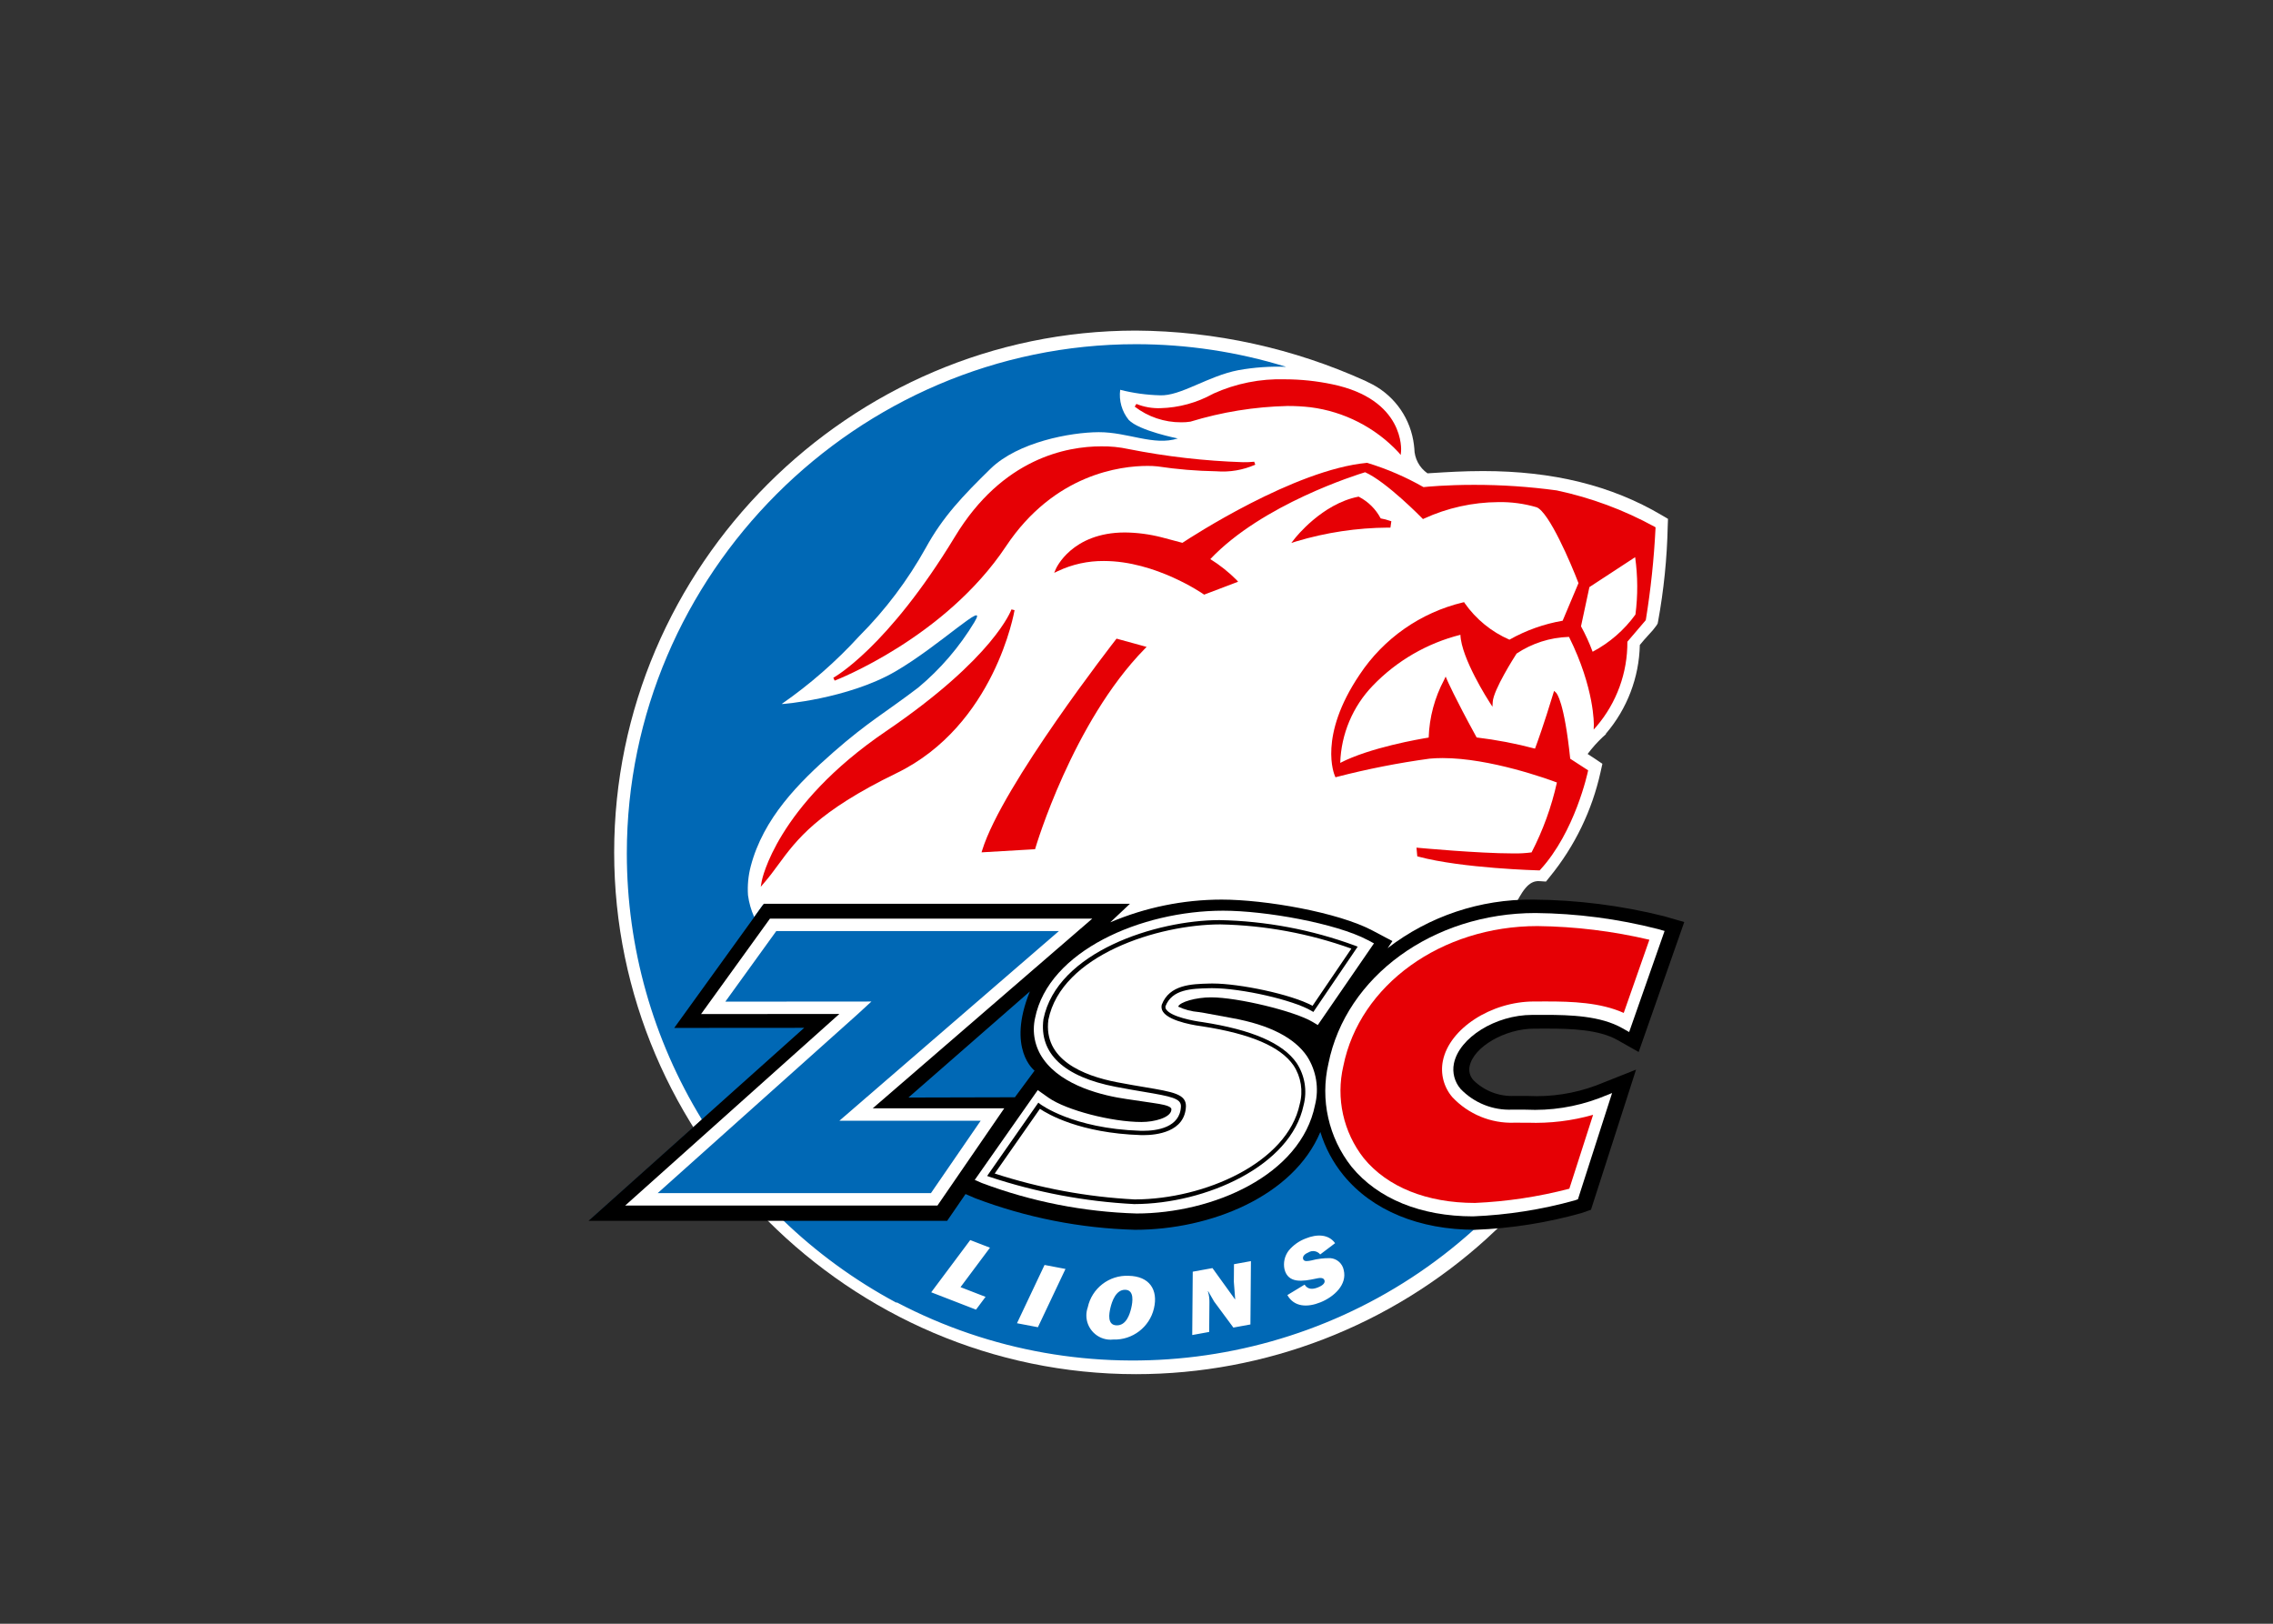
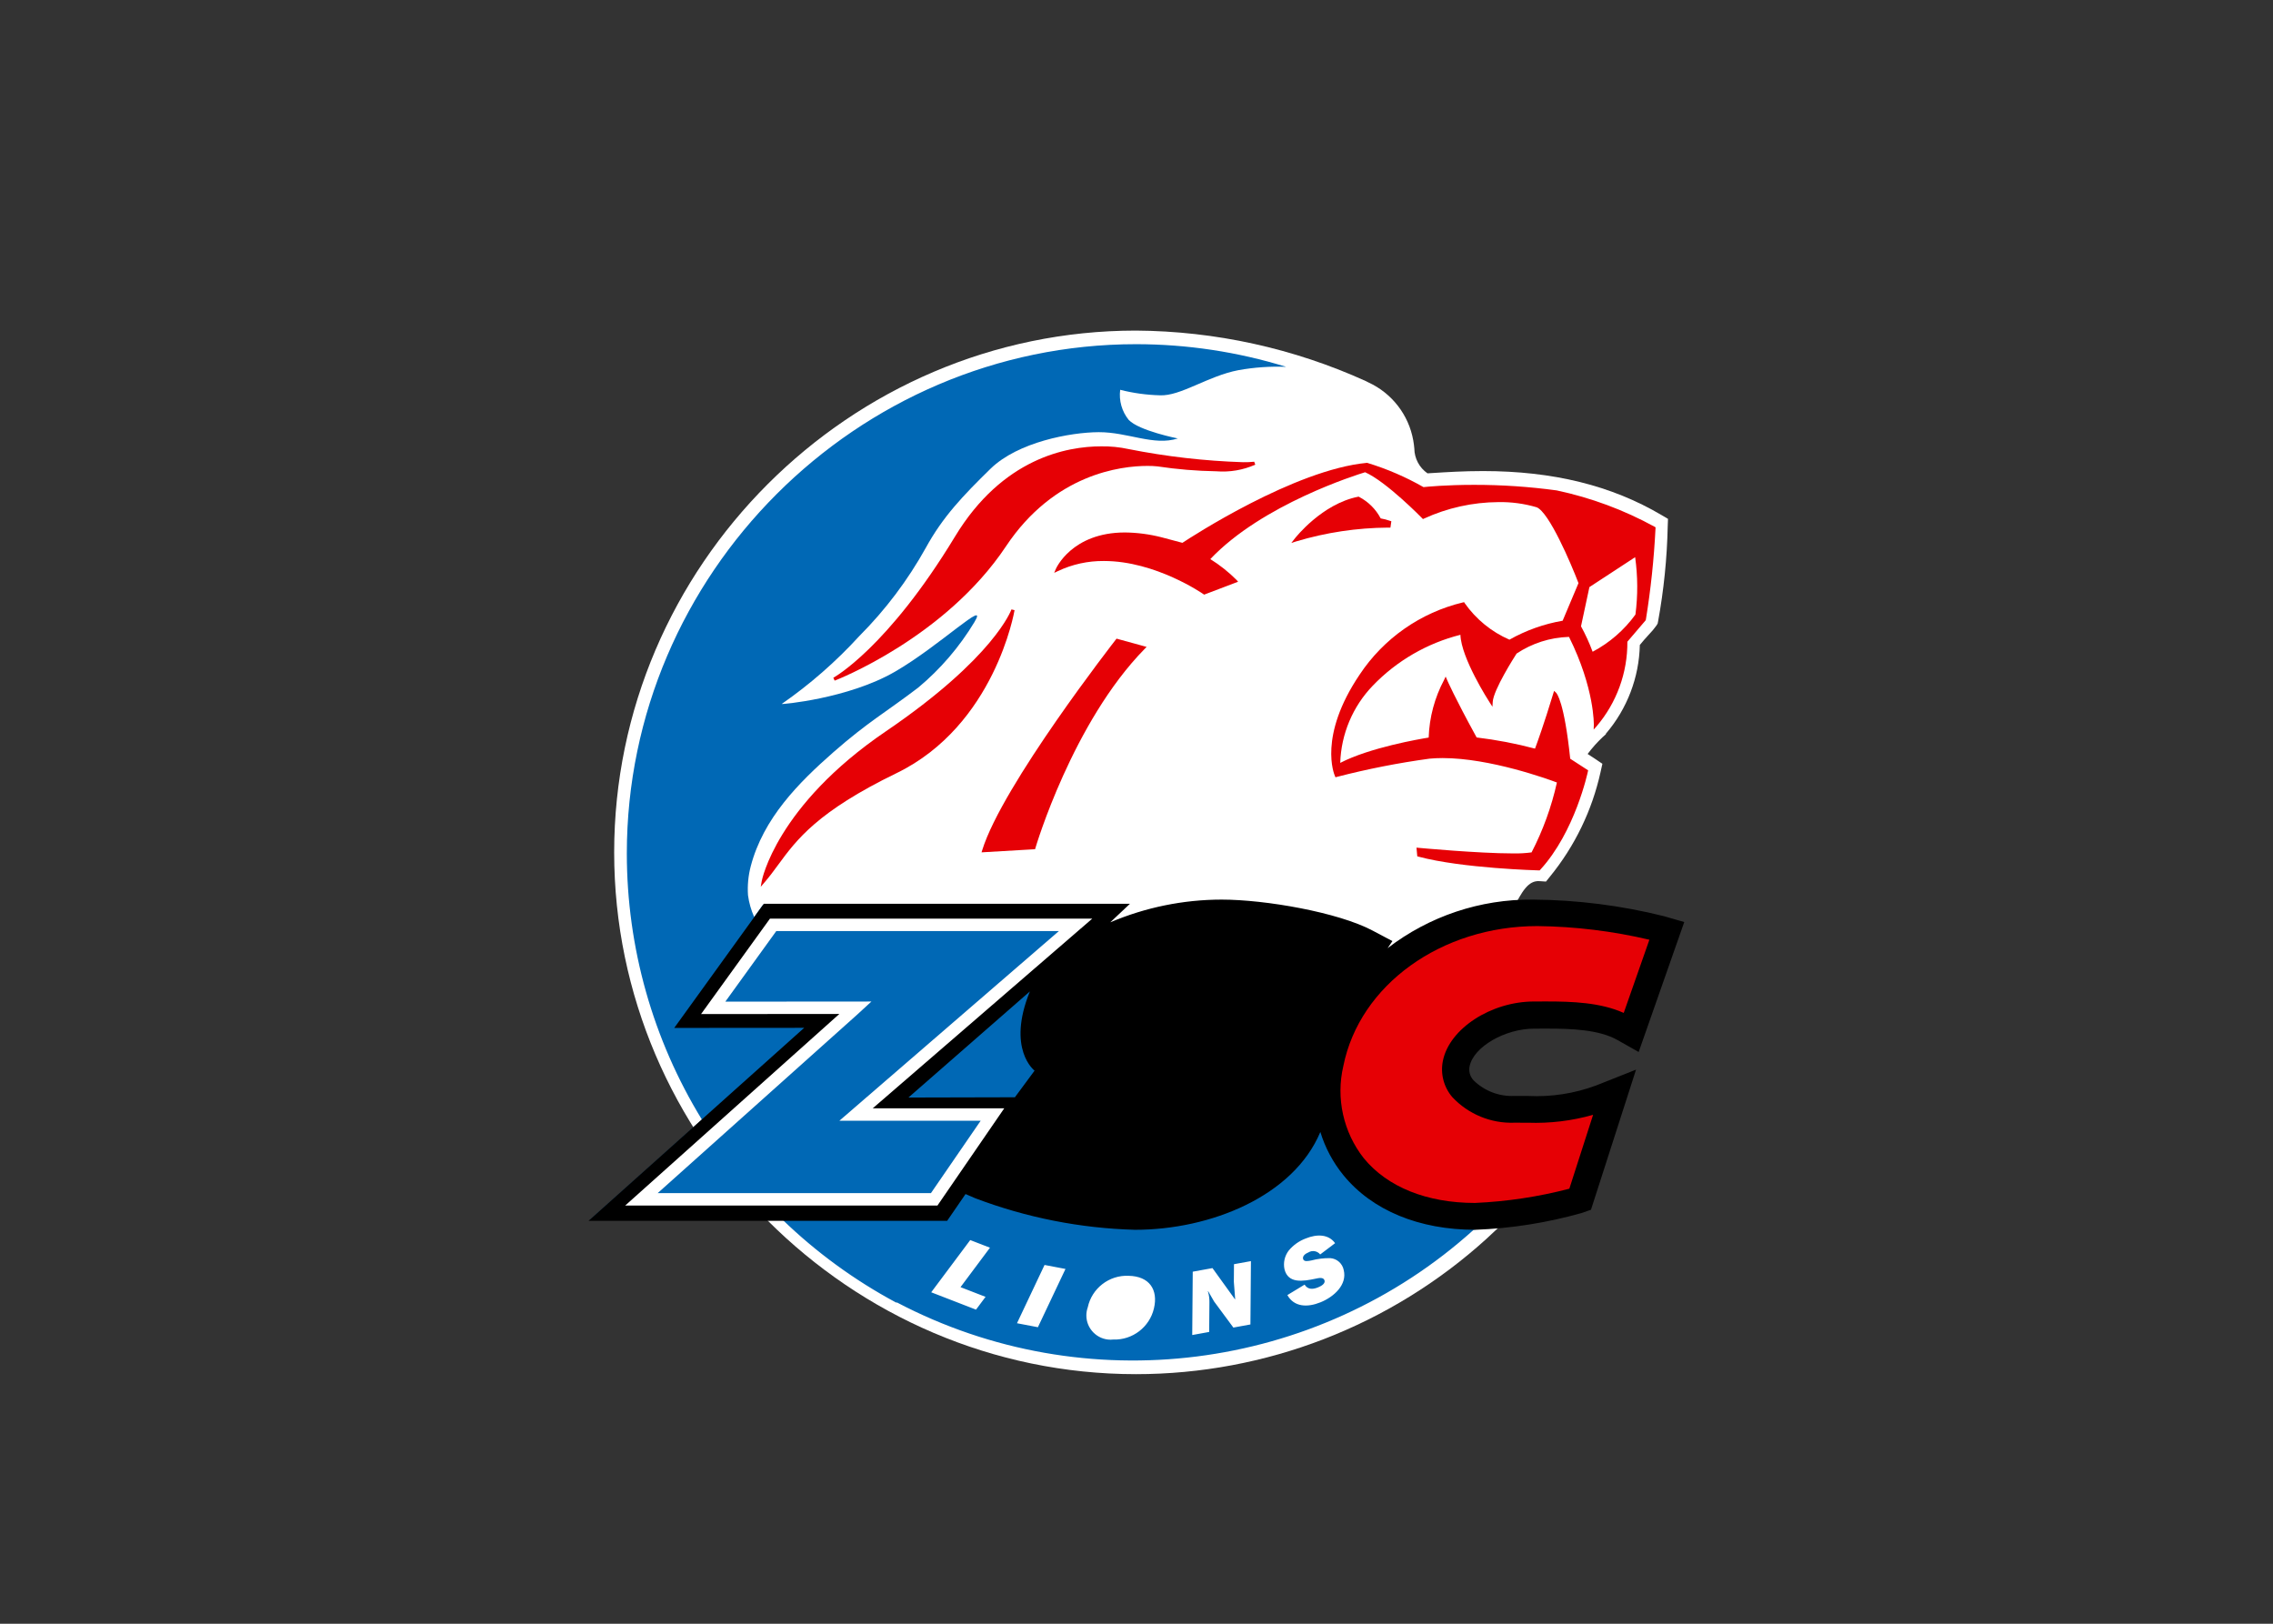
<svg xmlns="http://www.w3.org/2000/svg" clip-rule="evenodd" fill-rule="evenodd" stroke-linejoin="round" stroke-miterlimit="2" viewBox="0 0 560 400">
  <rect x="0" y="0" width="560" height="400" fill="#333333" stroke="none" />
  <g fill-rule="nonzero" transform="matrix(2.296 0 0 2.296 145 81.438)">
    <path d="m115.146 19.799c-5.385-3.181-11.657-4.727-19.174-4.727-2.096 0-3.928.117-5.4.21-.19.012-.373.023-.55.034-.875-.607-1.402-1.602-1.412-2.667-.027-.279-.056-.568-.116-.874-.489-2.734-2.291-5.06-4.816-6.217l-.262-.135c-7.756-3.521-16.167-5.369-24.684-5.423-30.711.001-55.982 25.273-55.982 55.984 0 30.712 25.272 55.984 55.984 55.984 13.91 0 27.332-5.184 37.631-14.534 3.428-3.115 4.493-4.661 4.219-6.126-.269-1.437-1.681-1.98-3.176-2.556-2.878-1.107-6.817-2.622-7.818-9.871.033-1.151 2.848-8.274 7.721-13.756.742-.917 1.365-1.925 1.854-2.998 1.006-1.979 1.67-3.139 2.879-3.056l.693.046.435-.542c2.659-3.261 4.516-7.102 5.422-11.211l.197-.883-.749-.508c-.283-.19-.57-.377-.836-.546.484-.648 1.023-1.252 1.611-1.807l.342-.305.014-.073c2.272-2.656 3.557-6.018 3.635-9.513.249-.318.686-.8.948-1.089.303-.308.581-.639.832-.99l.128-.204.049-.236c.616-3.372.962-6.787 1.035-10.214l.03-.793z" fill="#fff" />
    <path d="m101.46 74.737 1.337-.003c2.644 0 5.636.097 7.679 1.252l2.127 1.202 4.798-13.683-2.081-.598c-4.556-1.134-9.23-1.728-13.926-1.768h-.098c-5.925-.072-11.684 1.978-16.232 5.778l.954-1.405-2.016-1.066c-3.678-1.95-11.461-3.307-16.146-3.307-4.361 0-8.672.94-12.637 2.758l2.454-2.312h-38.94l-.959 1.328c-.333-.741-.557-1.526-.663-2.331-.071-1.052.03-2.108.299-3.126 1.349-5.127 5.113-8.925 8.853-12.208 3.724-3.27 5.657-4.303 9.116-6.943 2.385-1.99 4.421-4.363 6.025-7.022 1.605-2.659-3.743 2.56-8.538 5.325-5.04 2.907-12.228 3.513-12.14 3.455 3.038-2.111 5.831-4.553 8.326-7.283 2.805-2.812 5.207-5.999 7.137-9.469 1.827-3.333 3.982-5.586 6.937-8.478 2.955-2.891 8.626-3.918 11.613-3.933 3.124-.015 5.912 1.503 8.493.674 0 0-4.154-.821-5.268-1.988-.734-.906-1.066-2.075-.916-3.231 1.392.354 2.818.551 4.253.589 2.218.114 5.157-2.075 8.44-2.698 1.689-.304 3.405-.423 5.119-.355-5.219-1.611-10.651-2.431-16.114-2.431-29.973 0-54.638 24.665-54.638 54.638 0 10.08 2.789 19.965 8.057 28.558l-11.992 10.73h20.628c3.637 3.515 7.743 6.509 12.2 8.899l.102-.005c20.179 10.587 44.961 7.461 61.879-7.805l.279-.048-.042-.077c3.812-.156 7.592-.756 11.264-1.789l.96-.335 4.735-14.723-4.026 1.598c-2.354.875-4.862 1.261-7.371 1.136l-1.444-.003c-1.681.082-3.322-.546-4.518-1.731-.396-.437-.56-1.038-.443-1.615.427-2.134 3.871-4.151 7.084-4.151m-58.859 28.937-1.026 1.372-4.806-1.862 4.187-5.603 2.118.819-3.161 4.233zm5.617 3.258-2.245-.428 2.958-6.252 2.246.428zm12.452-2.022c-.464 2.005-2.3 3.414-4.357 3.343-.099.011-.198.017-.298.017-1.425 0-2.598-1.173-2.598-2.598 0-.298.051-.594.151-.874.433-2.034 2.289-3.472 4.366-3.383 2.264.035 3.206 1.509 2.736 3.495m10.352 1.726-1.83.333-2.069-2.8-.639-1.11-.022.023.021.076c.102.361.149.736.14 1.112l-.026 3.17-1.819.33.055-6.796 2.117-.385 2.417 3.351.02-.024-.143-1.854.015-1.892 1.819-.33zm-12.441-11.646c-5.67-.17-11.273-1.275-16.584-3.269l-.767-.333 6.761-9.637 1.172.828c1.914 1.332 6.758 2.594 9.963 2.594 1.417 0 3.04-.469 3.191-1.225.036-.177-.005-.236-.021-.258-.211-.302-1.184-.447-1.767-.534-.128-.019-.253-.038-.374-.058l-2.664-.392c-2.442-.351-6.847-1.374-8.896-4.276-.912-1.276-1.236-2.884-.889-4.413 1.446-7.208 11.395-11.515 20.179-11.515 4.515 0 12.106 1.345 15.508 3.147l.675.358-6.026 8.763-.55-.33c-1.932-1.161-8.046-2.642-10.904-2.642-1.616 0-3.363.498-3.531.997.693.322 1.436.518 2.197.581.251.038.477.071.655.106l2.985.551c3.954.722 6.642 2.098 7.99 4.085.997 1.549 1.308 3.444.859 5.231-1.517 7.561-11.005 11.641-19.162 11.641m19.971 9.264c-1.428.579-2.842.516-3.567-.771l1.85-1.122c.326.516.834.543 1.439.296.268-.108.794-.364.703-.73-.102-.406-.646-.269-.968-.202-1.339.279-2.941.558-3.332-1.013-.15-.706.018-1.443.46-2.013.487-.583 1.117-1.029 1.829-1.293 1.18-.48 2.438-.471 3.141.508l-1.599 1.21c-.304-.382-.852-.476-1.267-.217-.277.112-.655.351-.568.697.086.347.598.214.871.167.671-.179 1.363-.264 2.056-.251.708.054 1.296.578 1.432 1.275.396 1.59-1.072 2.887-2.48 3.459" fill="#0068b5" />
-     <path d="m57.579 102.915c-1.006-.015-1.423 1.281-1.577 1.93-.151.64-.367 1.87.672 1.887 1.04.016 1.407-1.214 1.559-1.852.154-.649.353-1.949-.654-1.965" fill="#0068b5" />
    <path d="m101.486 74.896 1.337-.003c2.623 0 5.588.095 7.599 1.232l2.261 1.279 4.892-13.946-2.213-.636c-4.563-1.136-9.244-1.73-13.946-1.771h-.093c-5.629-.058-11.117 1.777-15.579 5.21l.515-.758-2.143-1.135c-3.69-1.955-11.491-3.317-16.184-3.317-4.107.004-8.171.834-11.951 2.44l2.116-1.994h-39.285l-9.617 13.322 13.946-.01-23.141 20.704h38.482l1.972-2.87 1.036.449c5.487 2.082 11.285 3.227 17.152 3.387 8.092 0 16.994-3.596 19.884-10.497.518 1.699 1.363 3.28 2.488 4.655 3.087 3.767 8.109 5.842 14.141 5.842 3.854-.148 7.677-.75 11.39-1.795l1.021-.357 4.835-15.033-4.282 1.699c-2.335.867-4.823 1.25-7.311 1.126l-1.443-.004c-1.639.082-3.239-.527-4.407-1.679-.375-.403-.53-.965-.416-1.503.416-2.076 3.79-4.037 6.944-4.037m-55.737 7.364-11.421.028s13.03-11.389 13.029-11.385c-2.521 6.209.504 8.501.504 8.501z" />
-     <path d="m93.577 81.367c1.444 1.503 3.468 2.312 5.55 2.22l1.443.004c2.678.13 5.355-.289 7.865-1.231l1.396-.554-3.665 11.399-.333.117c-3.563.991-7.228 1.567-10.923 1.716-5.593 0-10.22-1.888-13.028-5.314-2.473-3.121-3.39-7.205-2.489-11.083 1.877-9.357 11.222-16.149 22.218-16.149 4.43.044 8.838.621 13.131 1.718l.722.207-3.803 10.845-.739-.418c-2.324-1.315-5.522-1.425-8.335-1.425l-1.337.004c-3.913 0-7.835 2.44-8.393 5.222-.195.969.071 1.975.72 2.722" fill="#fff" />
    <g fill="#e60005">
      <path d="m56.587 33.142c-.122.155-12.193 15.64-14.343 22.603l-.073.236 5.744-.336.034-.116c.039-.134 3.993-13.496 11.73-21.382l.205-.208-3.227-.887z" />
      <path d="m86.046 21.141.097-.684-.138-.043c-.327-.116-.663-.203-1.005-.262-.519-.986-1.326-1.79-2.313-2.307l-.054-.029-.06.012c-3.875.772-6.705 4.369-6.823 4.522l-.34.438.529-.17c3.2-.958 6.52-1.456 9.859-1.479z" />
      <path d="m114.406 21.054c-3.295-1.808-6.838-3.124-10.514-3.905-2.94-.402-5.905-.601-8.872-.598-2.992 0-5.055.204-5.427.243-1.904-1.086-3.923-1.957-6.019-2.596l-.031-.009-.033.003c-7.752.734-18.833 7.951-19.786 8.58l-2.258-.6c-1.277-.325-2.588-.497-3.906-.512-5.715 0-7.402 3.879-7.419 3.918l-.174.415.406-.194c1.542-.727 3.228-1.095 4.933-1.078 5.556 0 10.625 3.523 10.675 3.558l.075.052 3.642-1.385-.156-.184c-.853-.853-1.8-1.606-2.823-2.244 5.564-5.879 15.74-9.056 16.61-9.32 2.289 1.016 6.084 4.898 6.122 4.938l.083.086.109-.049c2.503-1.149 5.222-1.752 7.976-1.77 1.391-.026 2.778.161 4.113.553 1.333.52 3.671 5.989 4.493 8.14l-1.701 4.034c-2.006.345-3.937 1.033-5.709 2.033-1.929-.84-3.59-2.195-4.799-3.917l-.06-.104-.117.02c-4.552 1.086-8.524 3.863-11.107 7.764-4.456 6.607-2.719 10.697-2.643 10.867l.06.134.141-.038c3.275-.848 6.597-1.502 9.949-1.96.442-.042.917-.063 1.41-.063 5.075 0 11.284 2.254 12.26 2.621-.578 2.607-1.492 5.128-2.719 7.498-.671.089-1.348.126-2.024.11-3.677 0-10.055-.594-10.119-.6l-.205-.019.084.931.117.032c4.705 1.263 12.853 1.476 12.935 1.478l.077.002.053-.057c3.761-4.079 5.116-10.502 5.129-10.566l.024-.114-1.923-1.246c-.639-6.127-1.441-7.017-1.532-7.098l-.2-.182-.079.259c-1.008 3.327-1.761 5.389-1.967 5.937-2.058-.545-4.151-.945-6.264-1.198-2.378-4.33-3.166-6.163-3.174-6.181l-.15-.353-.162.347c-1.02 1.911-1.588 4.032-1.66 6.198-.977.158-6.306 1.069-9.49 2.716.097-3.1 1.344-6.055 3.496-8.287 2.561-2.663 5.819-4.553 9.401-5.455.078 2.503 3.023 7.082 3.153 7.28l.282.437.032-.52c.08-1.303 2.325-4.82 2.56-5.184 1.656-1.103 3.587-1.722 5.576-1.787h.051c2.757 5.545 2.662 9.431 2.661 9.47l-.017.471.315-.351c2.152-2.53 3.325-5.752 3.302-9.075l1.945-2.278.037-.075c.528-3.25.874-6.527 1.037-9.816l.005-.104zm-2.069 9.412c-1.204 1.666-2.777 3.032-4.594 3.992-.348-.939-.765-1.851-1.247-2.729l.901-4.207 4.908-3.21c.287 2.041.298 4.111.032 6.154" />
      <path d="m44.792 23.147c5.187-7.787 12.343-8.627 15.178-8.627.363-.004.726.013 1.087.051 2.09.314 4.199.49 6.312.525h.001c1.429.115 2.864-.13 4.173-.711l-.115-.315c-.399.041-.801.058-1.203.051-4.12-.133-8.222-.603-12.266-1.406-.968-.211-1.958-.31-2.949-.295-3.668 0-10.584 1.257-15.685 9.675-7.245 11.957-13 15.121-13.058 15.152l.142.311c.117-.044 11.821-4.56 18.383-14.411" />
      <path d="m45.38 29.916c-.017.051-1.836 5.169-13.475 13.08-11.769 8-13.306 15.986-13.319 16.066l-.11.617.408-.475c.536-.624.994-1.246 1.478-1.905 1.959-2.666 4.181-5.687 12.684-9.814 10.556-5.122 12.646-17.364 12.666-17.488z" />
-       <path d="m64.583 9.771c3.381-1.034 6.887-1.6 10.421-1.681.824-.003 1.648.043 2.467.136 3.601.461 6.931 2.161 9.416 4.808l.262.313.039-.406c.006-.056.448-5.56-7.403-7.184-1.656-.347-3.342-.524-5.034-.529-2.658-.084-5.299.444-7.721 1.543-1.737.969-3.683 1.502-5.671 1.554-.879.028-1.755-.127-2.571-.455l-.183.288c1.432 1.1 3.19 1.692 4.995 1.683.329.004.658-.019.983-.07" />
      <path d="m101.46 71.983 1.337-.003c2.716 0 5.778.103 8.283 1.23l2.753-7.852c-3.938-.927-7.965-1.419-12.011-1.466-10.324 0-19.082 6.312-20.828 15.009-.812 3.461-.003 7.11 2.196 9.903 2.533 3.092 6.77 4.794 11.931 4.794 3.419-.15 6.812-.662 10.123-1.528l2.549-7.927c-2.278.647-4.645.933-7.012.847l-1.444-.002c-2.506.09-4.932-.91-6.647-2.74-.923-1.073-1.298-2.516-1.014-3.903.692-3.448 5.173-6.362 9.784-6.362" />
    </g>
-     <path d="m58.792 94.729c-5.67-.169-11.273-1.273-16.584-3.268l-.768-.333 6.762-9.638 1.172.829c1.914 1.332 6.758 2.594 9.963 2.594 1.417 0 3.04-.469 3.191-1.226.036-.177-.005-.236-.021-.257-.211-.302-1.184-.448-1.767-.534-.128-.019-.254-.038-.374-.058l-2.664-.393c-2.442-.351-6.848-1.374-8.896-4.275-.913-1.276-1.237-2.884-.89-4.414 1.446-7.208 11.396-11.515 20.179-11.515 4.516 0 12.107 1.346 15.509 3.147l.675.359-6.027 8.762-.549-.329c-1.932-1.161-8.047-2.642-10.904-2.642-1.617 0-3.363.498-3.531.996.692.323 1.435.52 2.196.582.252.037.478.071.656.105l2.985.552c3.954.721 6.642 2.097 7.99 4.085.996 1.549 1.308 3.444.859 5.23-1.517 7.561-11.005 11.641-19.162 11.641" fill="#fff" />
    <path d="m65.865 74.193c-.895-.109-3.338-.562-3.871-1.343-.077-.1-.108-.228-.086-.352.706-1.839 2.805-1.891 4.657-1.938l.099-.002c.081-.002.165-.003.252-.003 3.149 0 8.73 1.275 10.664 2.436l.195.117 4.758-7.007-.281-.11c-4.666-1.718-9.587-2.644-14.559-2.74-6.759.009-17.432 3.389-18.881 10.633-.48 3.679 2.201 6.188 7.754 7.255 1.159.223 2.149.39 3.023.537 2.955.496 3.978.711 3.978 1.543-.072 2.297-2.586 2.641-4.079 2.641-.101 0-.197-.003-.284-.005-7.258-.238-10.706-2.838-10.739-2.864l-.201-.154-5.493 7.867.297.105c5.001 1.658 10.201 2.637 15.461 2.911h.05c7.658-.024 16.774-4.082 18.147-10.595.408-1.549.138-3.201-.742-4.539-1.474-2.133-4.781-3.57-10.119-4.393m10.447 8.814c-1.323 6.279-10.206 10.191-17.677 10.213h-.05c-5.1-.267-10.143-1.201-15.001-2.779l4.849-6.942c.849.573 4.301 2.604 10.812 2.818.092.002.193.004.3.004 1.342 0 4.471-.303 4.559-3.114 0-1.288-1.373-1.519-4.378-2.025-.871-.146-1.859-.312-3.011-.534-3.67-.705-7.928-2.445-7.372-6.705 1.394-6.964 11.808-10.222 18.442-10.231 4.8.098 9.551.976 14.068 2.6l-4.165 6.135c-2.289-1.247-7.858-2.392-10.715-2.392-.091 0-.179.001-.264.002l-.099.003c-1.904.049-4.273.108-5.102 2.273-.067.265-.014.546.145.769.751 1.099 3.859 1.506 4.204 1.548 5.192.801 8.393 2.172 9.789 4.19.811 1.228 1.053 2.747.666 4.167" />
    <path d="m19.804 63.761-6.429 8.905 15.276-.013c.004.005-22.977 20.558-22.977 20.558h31.415l6.253-9.101h-14.636l23.554-20.349z" fill="#0068b5" />
    <path d="m37.44 93.876h-33.508l1.299-1.161c.195-.175 16.863-15.082 21.68-19.395l-14.838.013 7.392-10.238h34.584l-23.554 20.349h14.112zm-8.601-20.496-21.422 19.165h29.323l5.338-7.769h-15.16l23.554-20.349h-30.327l-5.467 7.572 15.674-.012z" fill="#fff" />
  </g>
</svg>